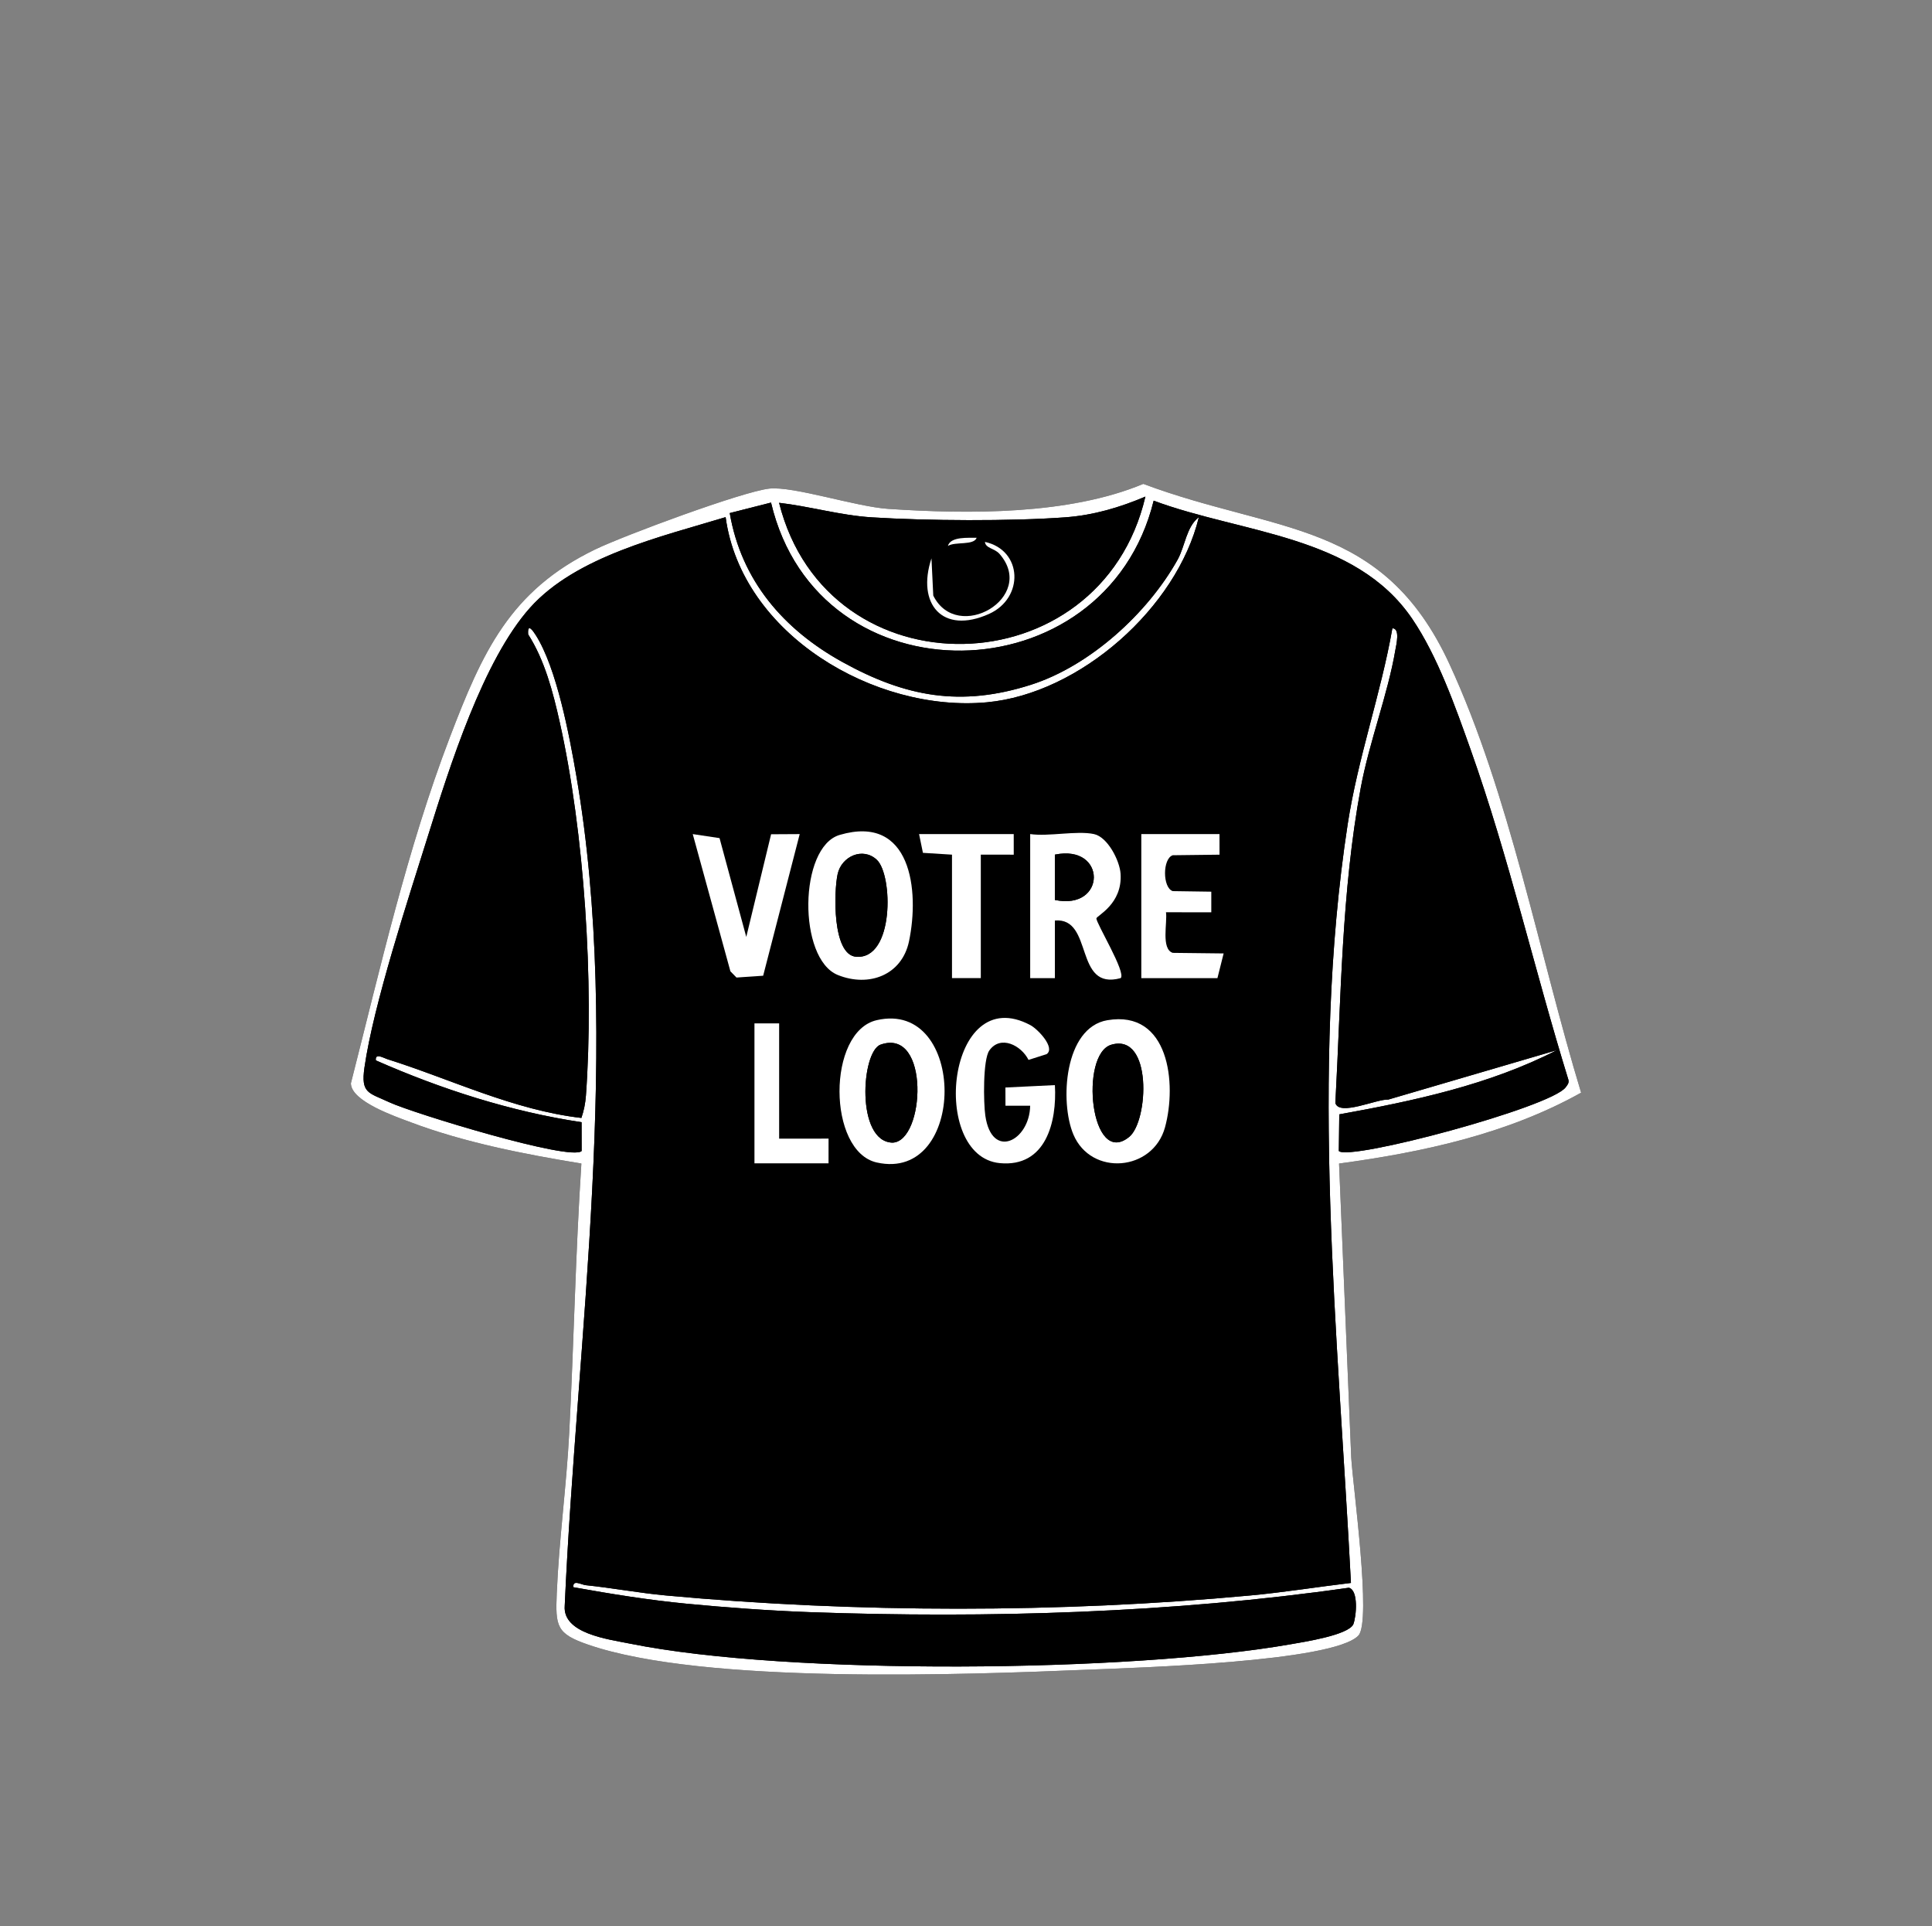
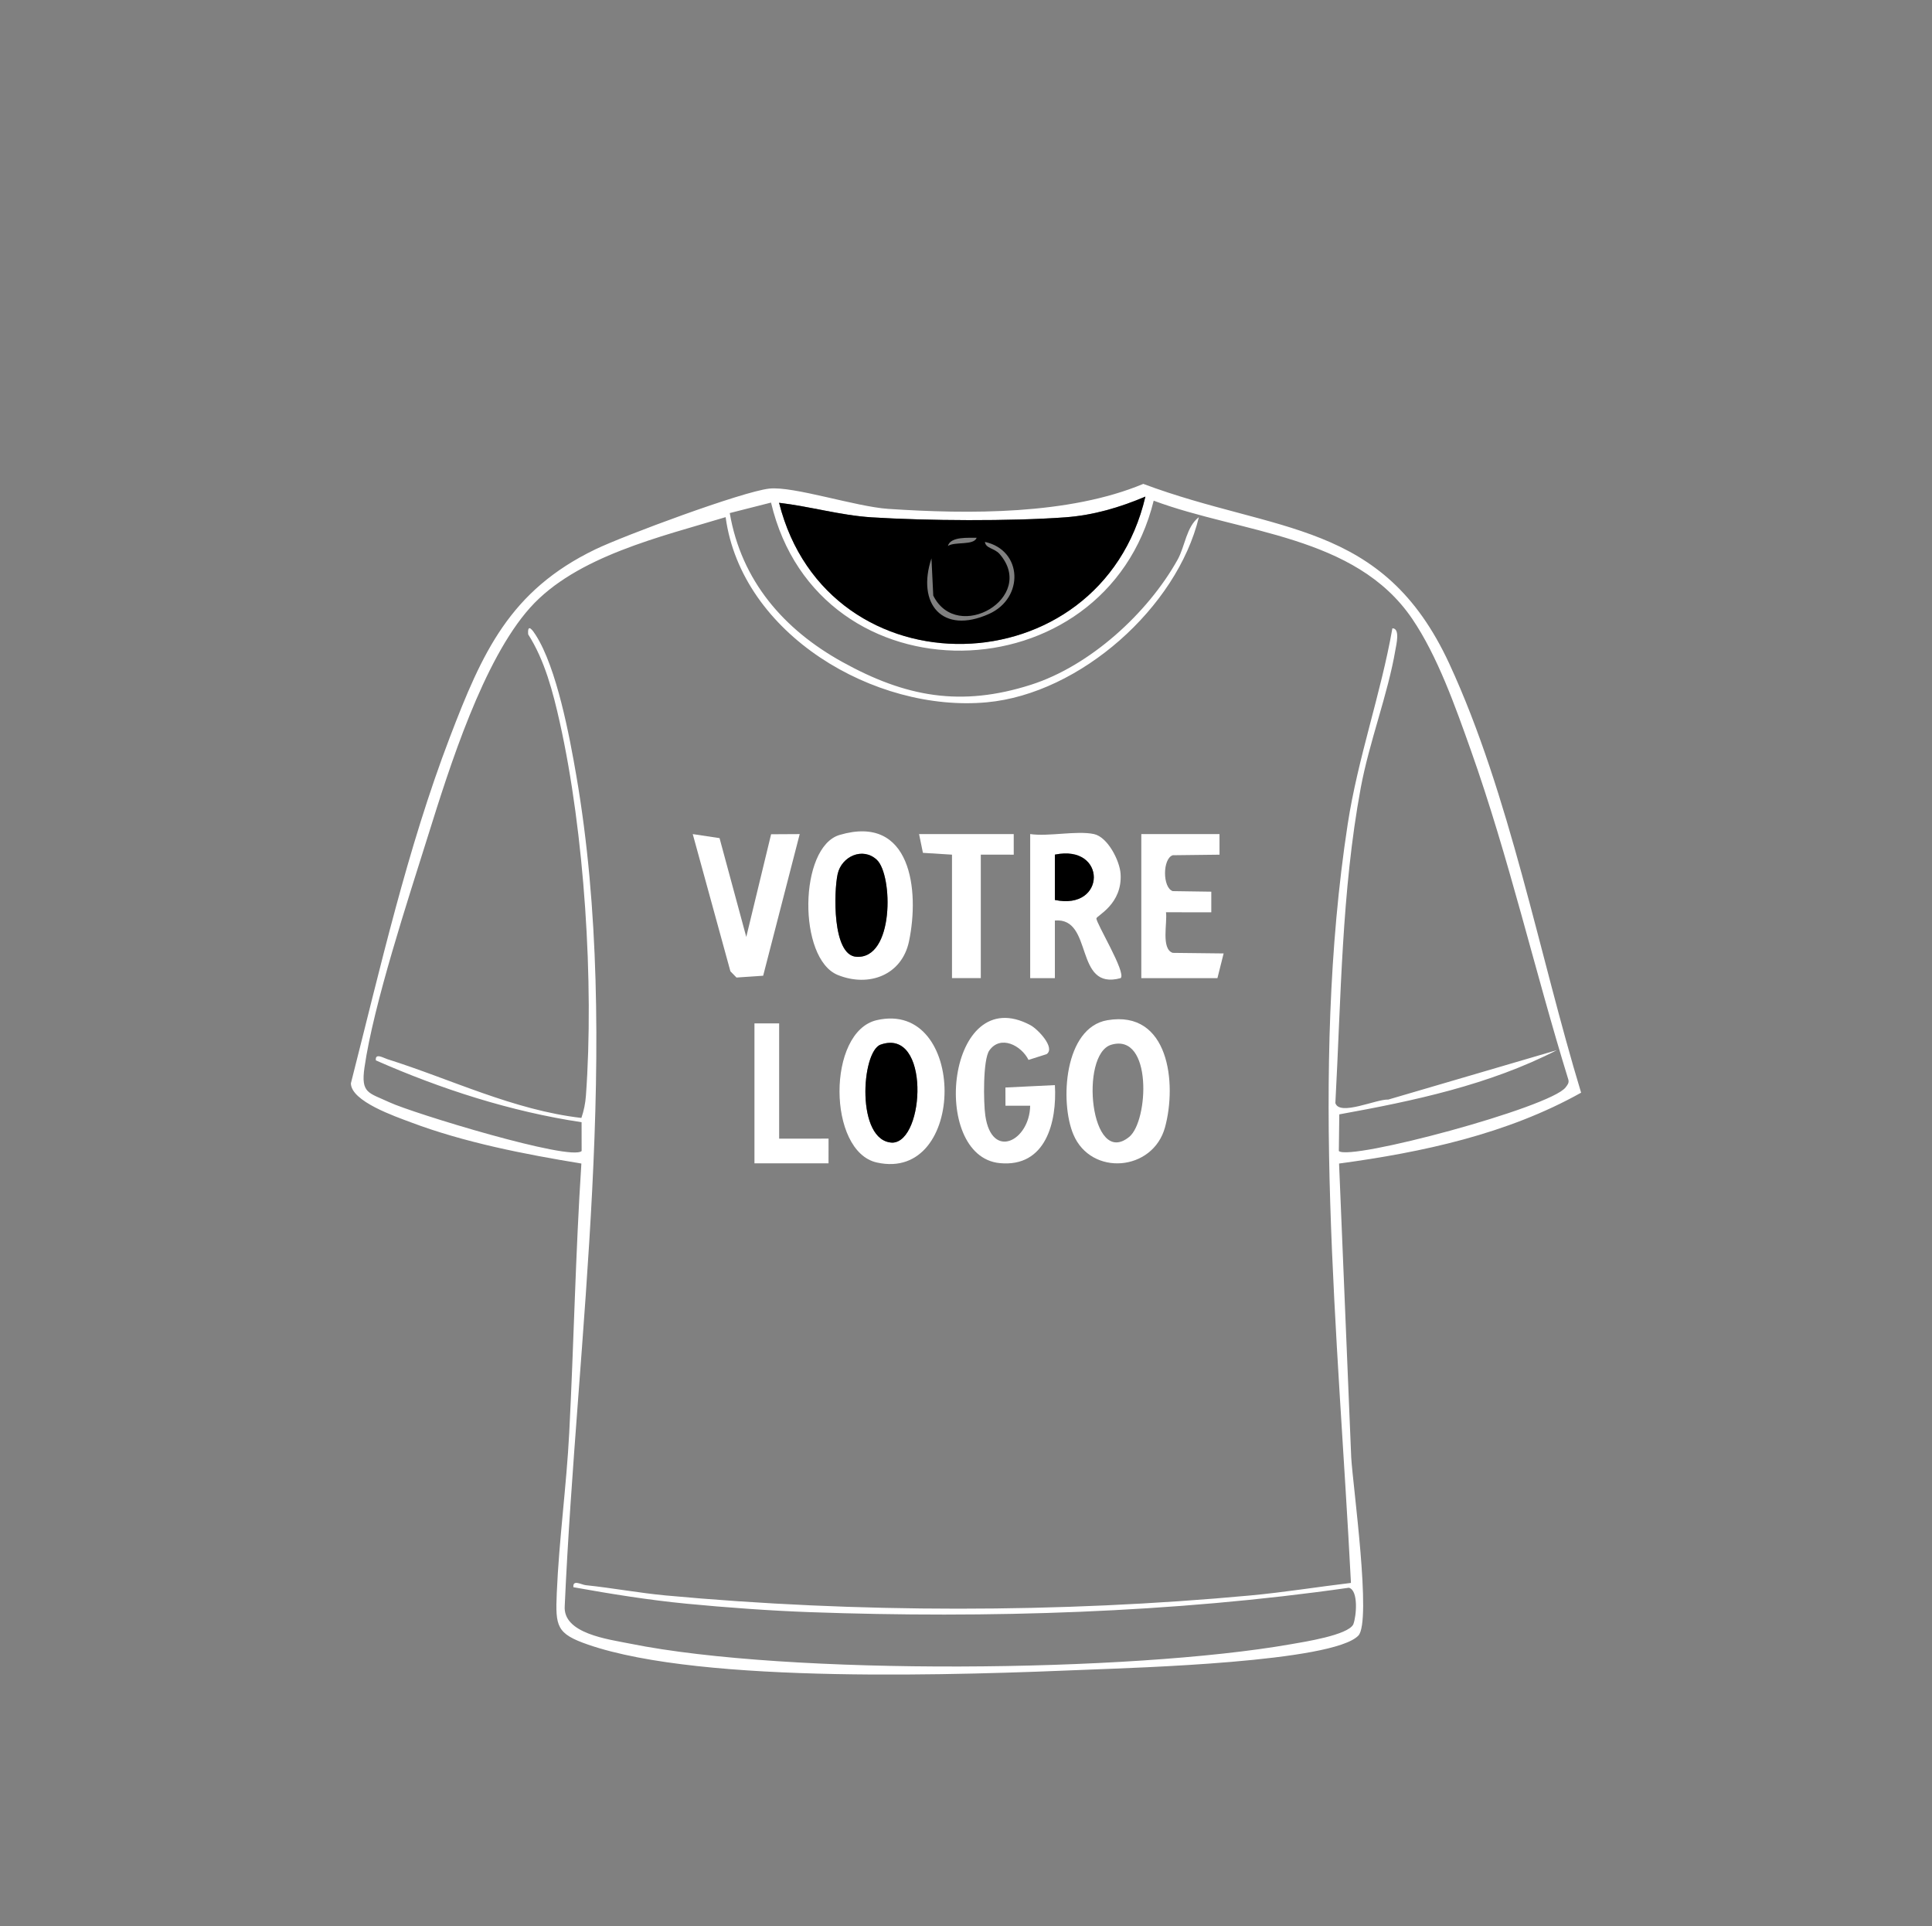
<svg xmlns="http://www.w3.org/2000/svg" id="Calque_1" data-name="Calque 1" viewBox="0 0 2333.19 2325.84">
  <rect x="0" y="0" width="2333.19" height="2325.84" fill="#808080" stroke="none" />
  <defs>
    <style>
      .cls-1 {
        fill: #fff;
      }
    </style>
  </defs>
-   <path d="M1909.43,1319.46c-50.68-166.88-86.07-359.84-159.1-517.83-80.56-174.28-209.04-157.22-369.64-217.31-89.89,37.54-210.75,36.66-308,30.17-39.07-2.6-114.58-27.65-143.65-24.48-32.45,3.53-175.81,56.83-210.12,73.38-103.31,49.83-136.56,124.59-175.67,226.89-51.64,135.09-83.78,277.86-119.5,417.85.15,21.87,53.73,40.06,72.25,47.06,64.83,24.5,137.79,38.64,206.1,49.83-7.08,108.21-9.08,216.87-14.68,325.22-3.32,64.26-12.36,129.38-15.05,193.67-1.69,40.21-.27,48.89,37.77,62.03,139.52,48.21,453.32,36.51,606.08,30.18,53.92-2.24,293.61-9,324.2-41.06,16.24-17.01-6.56-180.46-8.61-214.99l-14.69-355.05c100.7-13.56,203.24-35.7,292.31-85.56Z" />
  <path class="cls-1" d="M1909.43,1319.46c-89.07,49.86-191.61,72-292.31,85.56l14.69,355.05c2.04,34.53,24.84,197.98,8.61,214.99-30.59,32.06-270.28,38.82-324.2,41.06-152.76,6.34-466.56,18.03-606.08-30.18-38.05-13.15-39.46-21.83-37.77-62.03,2.69-64.29,11.73-129.4,15.05-193.67,5.6-108.35,7.59-217.02,14.68-325.22-68.31-11.2-141.26-25.34-206.1-49.83-18.51-7-72.09-25.19-72.25-47.06,35.72-139.99,67.86-282.76,119.5-417.85,39.11-102.31,72.37-177.07,175.67-226.89,34.31-16.55,177.67-69.85,210.12-73.38,29.07-3.17,104.58,21.88,143.65,24.48,97.25,6.48,218.11,7.37,308-30.17,160.59,60.09,289.08,43.03,369.64,217.31,73.03,157.99,108.42,350.96,159.1,517.83ZM1383.24,599.66c-31.04,13.15-62.67,22.52-96.7,25.02-66.08,4.86-167.52,4.23-233.99.02-37.57-2.38-74.63-13.25-111.69-17.54,58.51,232.57,388.24,224.32,442.37-7.5ZM1393.25,604.59c-58.4,237.38-404.95,244.73-462.1,2.3l-49.87,12.66c14.04,81.68,65.06,140.5,135.84,179.73,76.48,42.39,143.32,54.66,228.06,27.55,71.24-22.79,140.9-86.35,176.98-151.03,9-16.13,10.46-39.69,25.67-51.32-26.39,109.15-143.53,213.14-255.98,223.57-135.32,12.55-296.29-82.05-315.54-223.59-77.2,23.46-180.35,47.07-236.1,109.31-56.83,63.46-97.42,192.73-123.03,274.56-24.13,77.11-66.15,204.52-77.04,280.86-4.46,31.29,4.94,30.12,30.26,41.91,27.98,13.03,219.13,71.5,232.01,58.78l-.06-34.78c-85.41-12.81-169.48-39.86-248.43-74.65-1.2-9.43,9.25-2.92,13.89-1.47,76.61,24.08,152.25,61.49,234.31,70.96,3.01-8.83,4.79-17.54,5.48-26.96,9.9-136.13-1.88-317.74-31.63-450.92-8.07-36.13-18.1-74.76-38.11-106.04-1.09-14.52,5.9-4.22,9.13.84,25.38,39.77,40.79,122.05,48.99,169.69,55.38,321.7.46,677.95-13.97,1002.54-2.6,33.6,52.45,40.33,79,45.69,191.2,38.62,604.11,34.72,797.91.68,15.93-2.8,68.96-10.93,75.39-23.99,3.79-9.74,6.47-41.42-5.41-44.21-212.41,30.41-435.92,37.18-650.92,29.47-47.31-1.7-101.56-5.63-148.84-10.2-45.62-4.4-91.62-11.81-136.67-19.91-1.03-9.67,9.62-3.01,14.87-2.46,32.18,3.33,64.73,9.46,96.95,12.43,229.93,21.24,475.66,21.3,705.67-.01,40.47-3.75,81.2-10.33,121.52-15.14-15.53-300.93-49.85-616.41-3.97-915.98,12.31-80.38,40.07-157.32,54.01-236.76,9.74-.04,4.58,20.41,3.64,26.03-9,53.41-31.56,111.04-41.89,166.84-23.18,125.24-23.7,253.35-30.6,380.38,4.95,16.16,49.67-4.94,63.89-4.17l203.69-59.72c-81.76,42-173.03,61.33-262.85,77.57l-.55,44.24c12.61,12.42,255.61-52.52,273.91-76.87,2.15-2.86,4.24-5.14,3.35-9.05-40.89-132.23-71.73-268.29-118.1-398.77-18.32-51.56-39.92-112.91-70.6-158.02-68.9-101.32-206.26-103.04-312.14-142.58Z" />
-   <path d="M1393.25,604.59c105.87,39.55,243.24,41.26,312.14,142.58,30.68,45.11,52.27,106.47,70.6,158.02,46.38,130.48,77.22,266.54,118.1,398.77.89,3.91-1.2,6.2-3.35,9.05-18.29,24.35-261.3,89.28-273.91,76.87l.55-44.24c89.82-16.24,181.09-35.57,262.85-77.57l-203.69,59.72c-14.22-.77-58.93,20.33-63.89,4.17,6.9-127.03,7.42-255.14,30.6-380.38,10.33-55.8,32.89-113.43,41.89-166.84.95-5.62,6.1-26.07-3.64-26.03-13.94,79.43-41.7,156.38-54.01,236.76-45.88,299.57-11.56,615.05,3.97,915.98-40.32,4.8-81.05,11.39-121.52,15.14-230.01,21.31-475.74,21.26-705.67.01-32.22-2.98-64.77-9.1-96.95-12.43-5.25-.54-15.91-7.21-14.87,2.46,45.04,8.1,91.05,15.51,136.67,19.91,47.28,4.57,101.53,8.5,148.84,10.2,215,7.71,438.5.95,650.92-29.47,11.88,2.79,9.21,34.47,5.41,44.21-6.43,13.07-59.46,21.19-75.39,23.99-193.8,34.04-606.71,37.94-797.91-.68-26.55-5.36-81.6-12.09-79-45.69,14.42-324.59,69.35-680.84,13.97-1002.54-8.2-47.64-23.61-129.92-48.99-169.69-3.23-5.06-10.22-15.36-9.13-.84,20.02,31.28,30.04,69.91,38.11,106.04,29.75,133.18,41.53,314.79,31.63,450.92-.69,9.43-2.46,18.13-5.48,26.96-82.06-9.47-157.7-46.88-234.31-70.96-4.63-1.46-15.09-7.96-13.89,1.47,78.95,34.79,163.02,61.84,248.43,74.65l.06,34.78c-12.88,12.73-204.03-45.75-232.01-58.78-25.33-11.79-34.73-10.63-30.26-41.91,10.89-76.34,52.91-203.75,77.04-280.86,25.61-81.83,66.2-211.1,123.03-274.56,55.75-62.24,158.89-85.85,236.1-109.31,19.25,141.54,180.22,236.14,315.54,223.59,112.46-10.43,229.59-114.42,255.98-223.57-15.2,11.62-16.67,35.18-25.67,51.32-36.09,64.68-105.74,128.24-176.98,151.03-84.74,27.11-151.57,14.84-228.06-27.55-70.78-39.23-121.8-98.05-135.84-179.73l49.87-12.66c57.15,242.42,403.7,235.08,462.1-2.3ZM901.24,1131.39l-32.28-119.32-32.36-4.86,45.49,165.69,7.33,7.53,32.22-2.2,44.14-171.03-34.56.2-29.97,123.98ZM1014.02,1008.2c-49.49,14.55-50.67,149.64-2.22,169.16,37.56,15.13,77.39.19,85.96-40.69,12.87-61.36,2.69-153.9-83.75-128.47ZM1224.23,1007.18h-114.31l4.67,22.66,35.09,2.19v149.1h34.79v-149.1l39.78.03-.03-24.88ZM1321.14,1007.18c-20.84-4.44-54.44,3.23-77.03,0v173.95h29.82v-69.58c47.25-3.96,22.54,85.24,79.49,69.55,6.9-6.6-29.86-66.55-29.33-72.15.3-3.2,31.69-17.27,29.17-53.96-1.09-15.86-15.62-44.29-32.12-47.81ZM1472.73,1007.18h-94.43v173.95h91.94l7.48-29.82-61.45-.7c-14.38-4.7-6.3-36.74-8.17-49.03l54.72.05v-24.9s-46.55-.67-46.55-.67c-12.42-4.08-12.42-39.26,0-43.34l56.49-.67-.03-24.88ZM1058.77,1231.89c-60.17,13.87-59.65,158.48.04,171.86,109.25,24.51,109.17-197.05-.04-171.86ZM1244.09,1335.22c-.74,42.36-46.36,66.01-54.17,11.92-2.23-15.46-3.02-67.55,4.86-78.68,13.45-19,38.48-6.24,47.32,11.41l21.83-6.95c10.97-7.62-10.55-30.19-19.49-34.98-100.88-54.04-122.53,158.45-36.99,166.58,55.56,5.28,69.09-49.59,66.5-94.21l-59.75,2.9.06,22h29.83ZM1337.26,1231.96c-52.08,8.91-57.56,98.76-40.97,138.02,21.43,50.71,96.04,44.52,110.63-8.65,14.46-52.72,5.04-142.15-69.66-129.36ZM940.94,1235.79h-29.82v168.98h89.46l.03-29.85-59.66.03v-139.16Z" />
  <path d="M1383.24,599.66c-54.13,231.81-383.86,240.07-442.37,7.5,37.05,4.29,74.12,15.15,111.69,17.54,66.47,4.21,167.91,4.84,233.99-.02,34.03-2.5,65.65-11.87,96.7-25.02ZM1179.47,649.39c-9.56.24-31.5-1.87-34.73,9.85,8.73-5.53,31.23-.24,34.73-9.85ZM1124.89,674.23c-18.19,54.76,13.02,92.51,69.54,67.09,42.47-19.11,40.74-76.85-4.97-86.96.73,7.89,11.61,7.58,17.67,14.56,45.63,52.48-51.08,108.66-80.07,50.28l-2.18-44.97Z" />
  <path class="cls-1" d="M1321.14,1007.18c16.5,3.52,31.03,31.95,32.12,47.81,2.52,36.7-28.87,50.76-29.17,53.96-.53,5.6,36.23,65.55,29.33,72.15-56.95,15.69-32.25-73.51-79.49-69.55v69.58h-29.82v-173.95c22.6,3.23,56.2-4.44,77.03,0ZM1273.91,1086.72c62.41,13.23,63.05-67.69,0-54.71v54.71Z" />
  <path class="cls-1" d="M1014.02,1008.2c86.44-25.42,96.62,67.11,83.75,128.47-8.57,40.87-48.41,55.82-85.96,40.69-48.45-19.52-47.27-154.61,2.22-169.16ZM1058.95,1038.31c-16.93-15.89-42.63-4.3-47.37,17.14-4.63,20.94-6.65,97.64,22.34,99.87,46.22,3.56,44.47-98.76,25.02-117.01Z" />
  <path class="cls-1" d="M1058.77,1231.89c109.21-25.18,109.28,196.37.04,171.86-59.68-13.39-60.21-157.99-.04-171.86ZM1063.52,1261.42c-23.49,8.21-30.13,117.04,14.23,118.37,39.36-1.05,45.81-139.37-14.23-118.37Z" />
  <path class="cls-1" d="M1337.26,1231.96c74.7-12.78,84.12,76.65,69.66,129.36-14.59,53.18-89.19,59.37-110.63,8.65-16.59-39.26-11.12-129.11,40.97-138.02ZM1342.13,1261.54c-38.74,11.27-25.31,149.57,21.58,111.28,23.42-19.13,28.2-125.76-21.58-111.28Z" />
  <path class="cls-1" d="M1244.09,1335.22h-29.83s-.06-22-.06-22l59.75-2.9c2.59,44.61-10.94,99.49-66.5,94.21-85.54-8.13-63.9-220.61,36.99-166.58,8.93,4.79,30.45,27.36,19.49,34.98l-21.83,6.95c-8.84-17.66-33.87-30.41-47.32-11.41-7.88,11.12-7.09,63.21-4.86,78.68,7.81,54.09,53.43,30.44,54.17-11.92Z" />
  <polygon class="cls-1" points="901.24 1131.39 931.22 1007.4 965.77 1007.2 921.64 1178.23 889.42 1180.42 882.08 1172.89 836.6 1007.2 868.96 1012.06 901.24 1131.39" />
  <path class="cls-1" d="M1472.73,1007.18l.03,24.88-56.49.67c-12.43,4.09-12.42,39.26,0,43.34l46.55.67v24.9s-54.72-.05-54.72-.05c1.88,12.29-6.21,44.33,8.17,49.03l61.45.7-7.48,29.82h-91.94v-173.95h94.43Z" />
  <polygon class="cls-1" points="1224.23 1007.18 1224.25 1032.05 1184.47 1032.03 1184.47 1181.12 1149.68 1181.12 1149.68 1032.03 1114.58 1029.84 1109.92 1007.18 1224.23 1007.18" />
  <polygon class="cls-1" points="940.94 1235.79 940.94 1374.95 1000.61 1374.93 1000.58 1404.77 911.12 1404.77 911.12 1235.79 940.94 1235.79" />
-   <path class="cls-1" d="M1124.89,674.23l2.18,44.97c28.99,58.38,125.7,2.2,80.07-50.28-6.06-6.97-16.94-6.67-17.67-14.56,45.71,10.11,47.44,67.85,4.97,86.96-56.52,25.43-87.74-12.32-69.54-67.09Z" />
-   <path class="cls-1" d="M1179.47,649.39c-3.5,9.6-26,4.32-34.73,9.85,3.23-11.71,25.17-9.61,34.73-9.85Z" />
  <path d="M1273.91,1086.72v-54.71c63.05-12.98,62.41,67.94,0,54.71Z" />
  <path d="M1058.95,1038.31c19.45,18.25,21.2,120.57-25.02,117.01-28.99-2.23-26.97-78.93-22.34-99.87,4.74-21.44,30.44-33.03,47.37-17.14Z" />
  <path d="M1063.52,1261.42c60.04-20.99,53.59,117.32,14.23,118.37-44.36-1.33-37.72-110.16-14.23-118.37Z" />
-   <path d="M1342.13,1261.54c49.78-14.49,45.01,92.15,21.58,111.28-46.89,38.29-60.32-100.01-21.58-111.28Z" />
</svg>